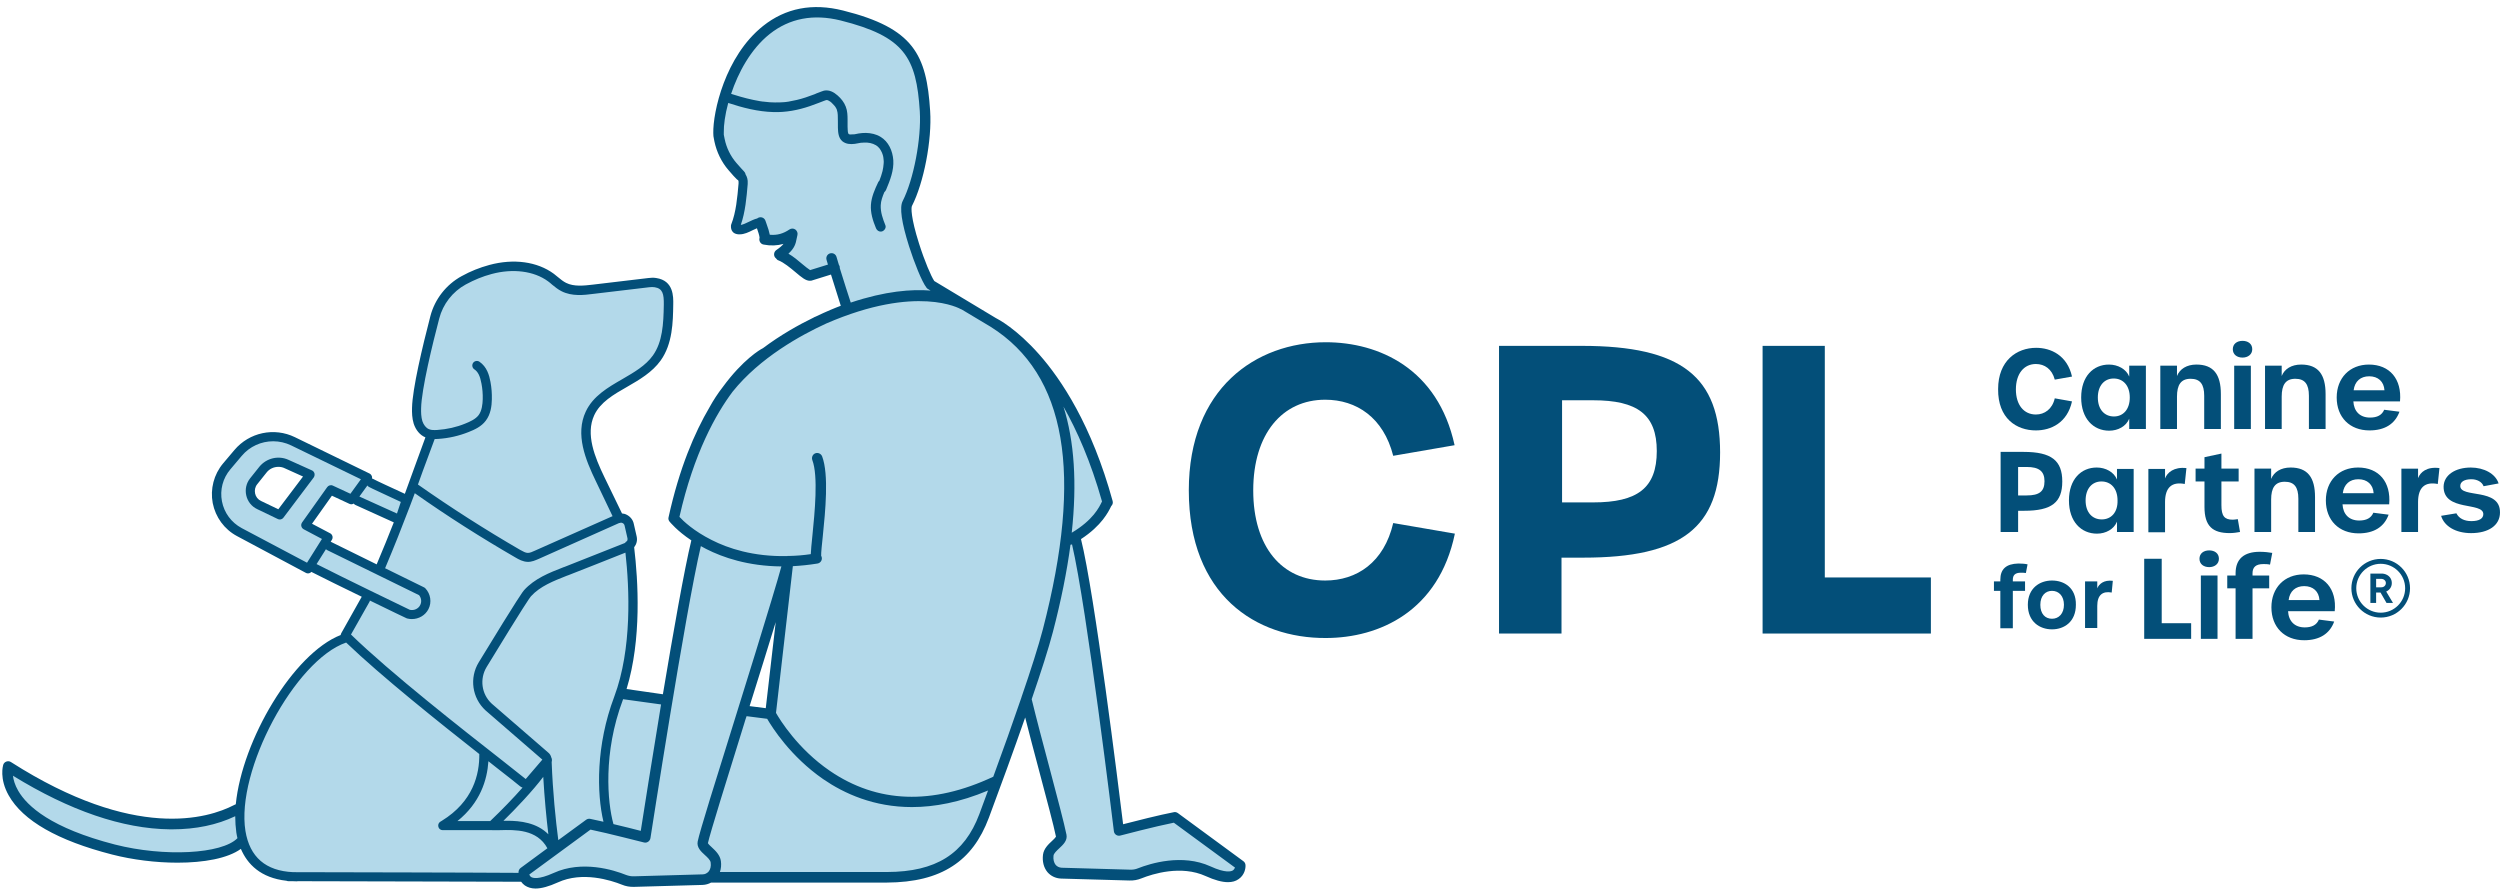
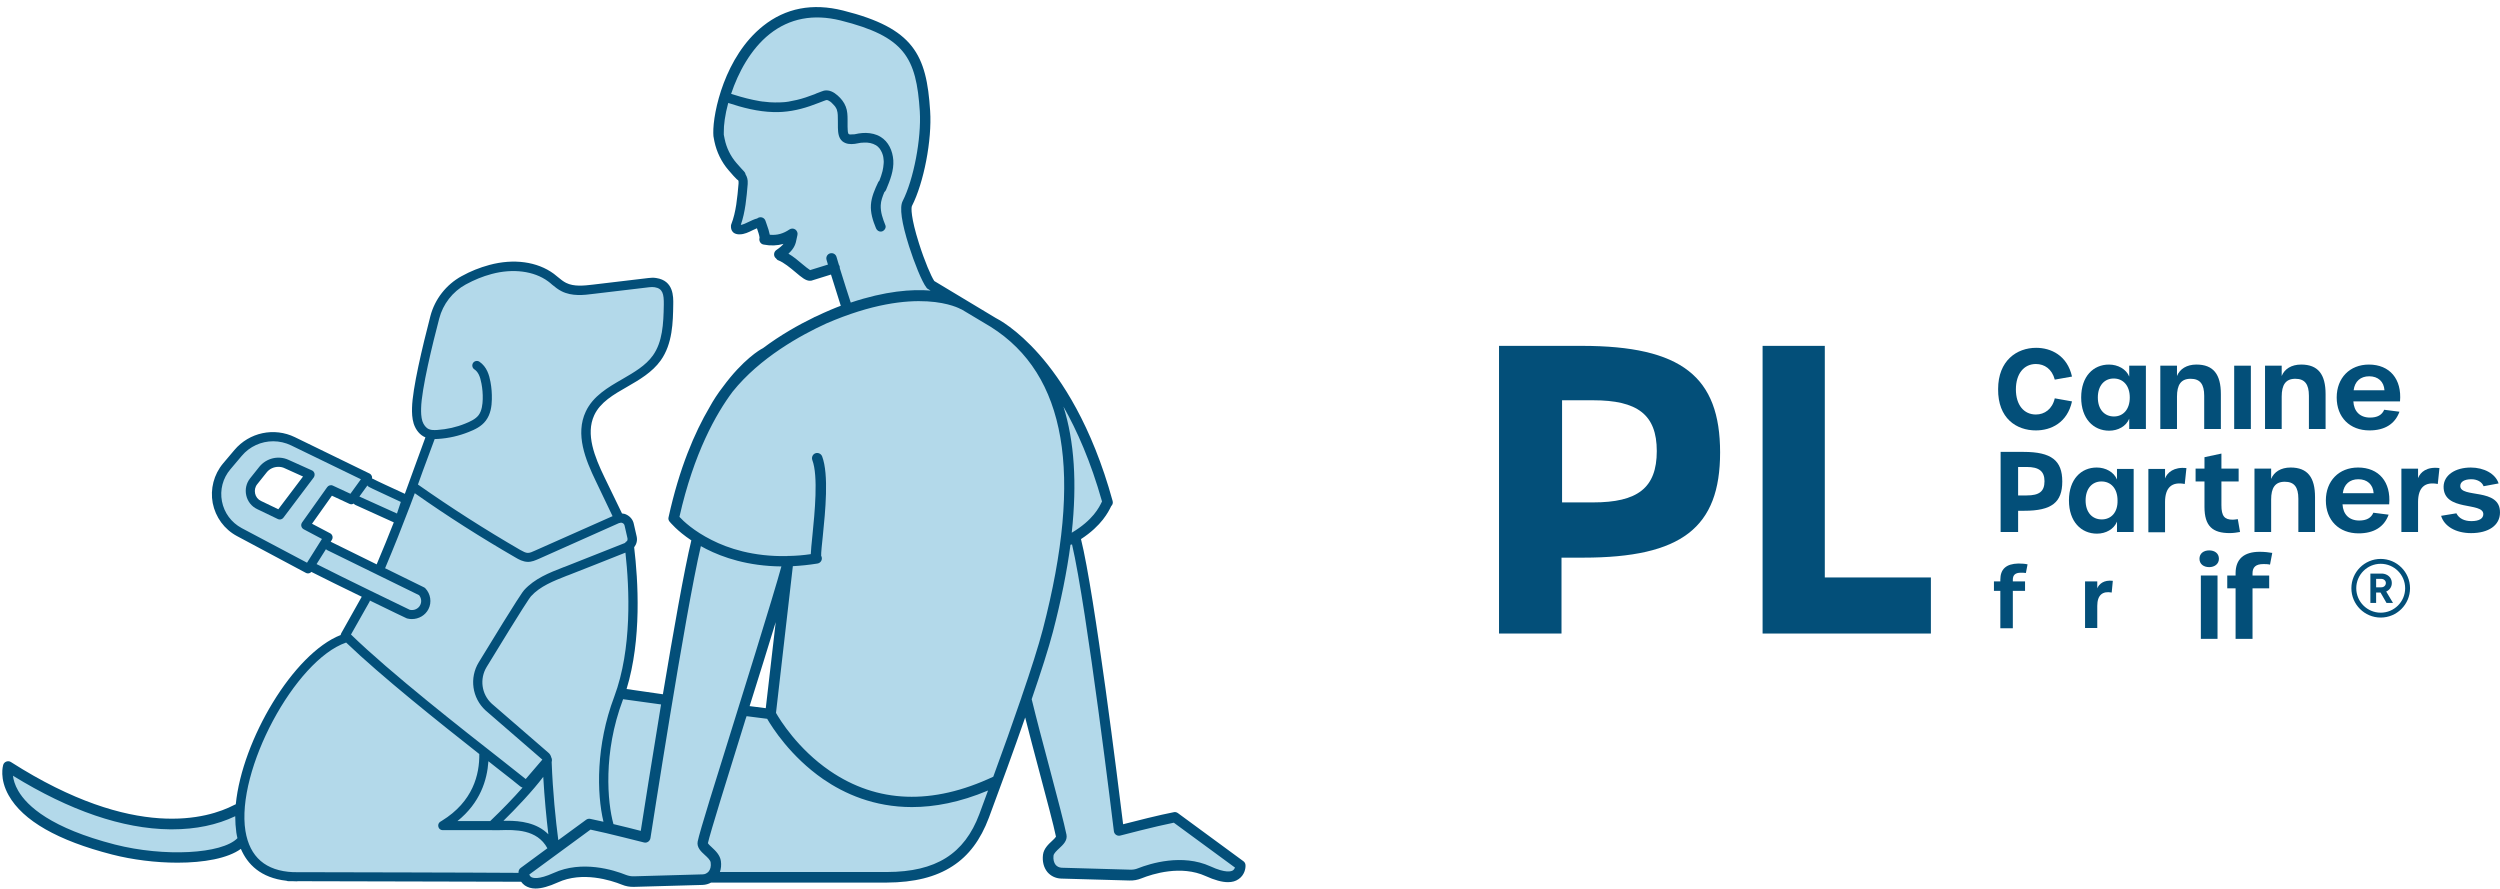
<svg xmlns="http://www.w3.org/2000/svg" id="Layer_2" data-name="Layer 2" viewBox="0 0 300 106.629">
  <g>
    <path fill="#034f79" d="M244.308,51.649c1.799,0,3.765-.904,4.332-3.482l-2.067-.368c-.3,1.305-1.233,1.942-2.266,1.942-1.434,0-2.4-1.138-2.4-3.014s.966-3.047,2.4-3.047c1.033,0,1.933,.602,2.266,1.875l2.067-.368c-.567-2.545-2.533-3.449-4.3-3.449-2.333,0-4.566,1.54-4.566,4.955-.034,3.517,2.2,4.956,4.533,4.956Z" />
    <path fill="#034f79" d="M253.107,51.683c1.066,0,2.033-.535,2.4-1.44v1.239h2v-7.6h-2v1.306c-.367-.905-1.367-1.44-2.433-1.44-1.867,0-3.333,1.406-3.333,3.951s1.466,3.984,3.366,3.984Zm.533-6.262c1.132,0,1.933,.838,1.933,2.278s-.799,2.277-1.9,2.277c-1.132,0-1.933-.838-1.933-2.277s.8-2.278,1.9-2.278Z" />
    <path fill="#034f79" d="M261.238,47.598c0-1.406,.466-2.144,1.633-2.144,1.133,0,1.633,.637,1.633,2.043v3.984h2v-4.185c0-2.377-.9-3.549-2.933-3.549-1.167,0-2,.535-2.333,1.373v-1.239h-2.001v7.6h2.001v-3.883Z" />
-     <path fill="#034f79" d="M269.103,42.911c.634,0,1.167-.369,1.167-1.005,0-.669-.533-1.004-1.167-1.004-.666,0-1.166,.369-1.166,1.004s.5,1.005,1.166,1.005Z" />
    <path fill="#034f79" d="M270.103,43.882h-2v7.6h2v-7.6Z" />
    <path fill="#034f79" d="M273.803,47.598c0-1.406,.467-2.144,1.633-2.144,1.133,0,1.633,.637,1.633,2.043v3.984h2.001v-4.185c0-2.377-.901-3.549-2.934-3.549-1.166,0-2,.535-2.333,1.373v-1.239h-2v7.6h2v-3.883Z" />
    <path fill="#034f79" d="M284.269,43.748c-2.3,0-3.866,1.607-3.866,3.951,0,2.377,1.566,3.95,3.932,3.95,1.833,0,3.067-.77,3.6-2.243l-1.833-.235c-.267,.637-.834,.938-1.7,.938-1.199,0-1.934-.737-2-1.943h5.599c.233-2.679-1.234-4.419-3.733-4.419Zm-1.833,3.08c.133-1.071,.833-1.674,1.867-1.674,1.066,0,1.766,.636,1.833,1.674h-3.699Z" />
    <path fill="#034f79" d="M240.074,54.228v9.61h2.1v-2.545h.733c3.299,0,4.566-1.004,4.566-3.516s-1.3-3.549-4.633-3.549h-2.766Zm5.266,3.516c0,1.239-.634,1.708-2.134,1.708h-1.033v-3.415h1.033c1.466,0,2.134,.502,2.134,1.707Z" />
    <path fill="#034f79" d="M254.038,57.542c-.367-.904-1.366-1.439-2.432-1.439-1.866,0-3.333,1.405-3.333,3.95s1.466,3.985,3.365,3.985c1.067,0,2.033-.536,2.4-1.44v1.239h2.001v-7.568h-2.001v1.272Zm-1.833,4.788c-1.133,0-1.933-.837-1.933-2.277s.799-2.277,1.899-2.277c1.133,0,1.934,.837,1.934,2.277,.034,1.44-.767,2.277-1.9,2.277Z" />
    <path fill="#034f79" d="M259.805,60.255c0-1.774,.833-2.478,2.366-2.176l.2-1.908c-1.5-.168-2.3,.535-2.566,1.239v-1.139h-2.001v7.601h2.001v-3.616Z" />
    <path fill="#034f79" d="M264.537,60.824c0,2.31,.967,3.147,3.032,3.147,.4,0,.901-.067,1.234-.134l-.267-1.541c-.266,.034-.433,.067-.6,.067-.999,0-1.366-.435-1.366-1.741v-2.846h2.067v-1.541h-2.067v-1.808l-2.033,.436v1.372h-1.066v1.541h1.066v3.048Z" />
    <path fill="#034f79" d="M272.537,59.953c0-1.405,.466-2.143,1.633-2.143,1.133,0,1.633,.637,1.633,2.042v3.985h2v-4.185c0-2.377-.9-3.549-2.933-3.549-1.167,0-2,.535-2.333,1.372v-1.239h-2v7.601h2v-3.884Z" />
    <path fill="#034f79" d="M282.969,56.103c-2.3,0-3.866,1.607-3.866,3.95,0,2.377,1.566,3.951,3.932,3.951,1.833,0,3.067-.77,3.6-2.243l-1.833-.235c-.267,.637-.834,.937-1.7,.937-1.199,0-1.934-.736-2-1.942h5.599c.233-2.679-1.234-4.419-3.733-4.419Zm-1.833,3.08c.133-1.071,.833-1.675,1.867-1.675,1.066,0,1.766,.637,1.833,1.675h-3.699Z" />
    <path fill="#034f79" d="M290.167,57.376v-1.138h-2v7.6h2v-3.583c0-1.774,.834-2.478,2.367-2.176l.2-1.908c-1.533-.201-2.3,.502-2.567,1.205Z" />
    <path fill="#034f79" d="M295.233,58.313c0-.503,.501-.804,1.333-.804,.667,0,1.266,.302,1.466,.838l1.8-.335c-.367-1.172-1.767-1.908-3.333-1.908-1.867,0-3.233,.904-3.267,2.277-.034,3.047,4.766,1.808,4.766,3.315,0,.535-.5,.837-1.433,.837-.866,0-1.5-.334-1.799-.937l-1.833,.302c.367,1.239,1.733,2.076,3.599,2.076,2.1,0,3.467-.937,3.467-2.478,.032-3.013-4.767-1.675-4.767-3.181Z" />
    <path fill="#034f79" d="M240.04,69.564v.2h-.767v1.138h.767v4.488h1.5v-4.488h1.466v-1.138h-1.466v-.2c0-.57,.3-.838,.967-.838,.2,0,.367,0,.6,.034l.2-1.038c-.267-.067-.701-.101-1.101-.101-1.466,.034-2.166,.67-2.166,1.943Z" />
-     <path fill="#034f79" d="M246.24,69.663c-1.466,0-2.899,.905-2.899,2.913,0,2.042,1.433,2.947,2.899,2.947s2.866-.905,2.866-2.947c.034-2.042-1.399-2.913-2.866-2.913Zm0,4.588c-.834,0-1.4-.603-1.4-1.675s.6-1.675,1.4-1.675c.833,0,1.433,.637,1.433,1.675s-.6,1.675-1.433,1.675Z" />
    <path fill="#034f79" d="M251.672,70.602v-.838h-1.466v5.592h1.466v-2.645c0-1.306,.634-1.809,1.733-1.608l.133-1.406c-1.1-.133-1.666,.402-1.866,.905Z" />
-     <path fill="#034f79" d="M259.405,67.052h-2.1v9.61h5.633v-1.876h-3.533v-7.734Z" />
    <path fill="#034f79" d="M266.103,69.061h-2v7.601h2v-7.601Z" />
    <path fill="#034f79" d="M265.104,66.047c-.667,0-1.167,.369-1.167,1.005s.5,1.004,1.167,1.004c.633,0,1.166-.369,1.166-1.004,0-.67-.533-1.005-1.166-1.005Z" />
    <path fill="#034f79" d="M271.603,67.688c.266,0,.5,0,.799,.067l.267-1.406c-.333-.067-.967-.134-1.5-.134-1.9,0-2.899,.871-2.899,2.578v.268h-1v1.541h1v6.061h2.033v-6.061h2v-1.541h-2v-.268c0-.736,.399-1.105,1.3-1.105Z" />
-     <path fill="#034f79" d="M276.435,68.927c-2.299,0-3.866,1.608-3.866,3.951,0,2.377,1.567,3.951,3.933,3.951,1.833,0,3.066-.771,3.6-2.244l-1.834-.234c-.266,.636-.833,.937-1.699,.937-1.2,0-1.934-.737-2.001-1.943h5.599c.267-2.678-1.233-4.419-3.733-4.419Zm-1.799,3.081c.133-1.072,.834-1.675,1.867-1.675,1.066,0,1.766,.636,1.833,1.675h-3.699Z" />
-     <path fill="#034f79" d="M142.656,58.848c0-12.255,8.065-17.779,16.431-17.779,6.399,0,13.465,3.181,15.464,12.356l-7.365,1.272c-1.167-4.587-4.399-6.731-8.166-6.731-5.132,0-8.632,4.085-8.632,10.882s3.466,10.815,8.632,10.815c3.8,0,7.066-2.176,8.166-6.897l7.399,1.272c-1.934,9.308-9.065,12.523-15.498,12.523-8.366,.034-16.431-5.123-16.431-17.713Z" />
    <path fill="#034f79" d="M179.916,41.504h9.899c11.998,0,16.597,3.717,16.597,12.79,0,9.008-4.599,12.624-16.431,12.624h-2.6v9.107h-7.499V41.504h.034Zm11.265,18.784c5.3,0,7.633-1.707,7.633-6.161,0-4.386-2.333-6.094-7.633-6.094h-3.733v12.255h3.733Z" />
    <path fill="#034f79" d="M211.478,41.504h7.498v27.791h12.731v6.73h-20.196V41.504h-.034Z" />
    <g>
      <path fill="#034f79" d="M286.389,70.963c.194-.097,.346-.231,.457-.402,.114-.174,.171-.371,.171-.592,0-.224-.054-.422-.161-.592-.107-.171-.256-.305-.447-.402-.191-.1-.41-.149-.658-.146l-.698,.005h-.607v3.514h.688v-1.245h.527l.718,1.245h.778l-.816-1.369c.015-.007,.033-.009,.048-.016Zm-1.255-1.501h.587c.171,0,.31,.047,.417,.141,.11,.094,.166,.216,.166,.366,0,.097-.025,.184-.075,.261-.047,.077-.112,.137-.196,.181-.08,.044-.172,.065-.276,.065h-.622v-1.014Z" />
      <path fill="#034f79" d="M285.685,67.07c-1.941,0-3.519,1.578-3.519,3.519s1.579,3.519,3.519,3.519,3.519-1.578,3.519-3.519-1.579-3.519-3.519-3.519Zm0,6.452c-1.617,0-2.933-1.316-2.933-2.933s1.316-2.933,2.933-2.933,2.933,1.316,2.933,2.933-1.316,2.933-2.933,2.933Z" />
    </g>
  </g>
  <path fill="#b3d9ea" d="M141.454,97.947l-7.144,1.774-.994-7.178-3.888-27.769c.006-.188,.009-.298,.009-.298l2.358-2.83c.728-.746,1.338-1.365,1.338-1.365l-1.16-2.783-.63-2.803-2.798-5.424-.848-2.036-.454-.489-.193-.373-5.686-6.151-.383-.216-.462-.497-8.37-4.675-3.017-7.096-.05-3.598,.471-1.952c.277-.6,.507-.998,.507-.998,0,0,.289-1.337,.516-3.238l.727-3.012-.524-2.959c-.084-1.124-.259-2.216-.565-3.192l-.238-1.342-.897-.886c-.432-.553-.968-1.078-1.584-1.564l-1.43-1.413-5.321-1.989h-1.379c-.166-.024-.332-.049-.495-.066-.855-.094-1.668-.055-2.434,.066h-1.245l-.64,.479c-1.255,.439-2.322,1.041-3.156,1.527l-3.166,4.542c-.158,.353-.3,.693-.428,1.022l-.931,1.333-.597,5.139,1.26,3.465,1.641,2.57-.696,5.67,2.751-.398,.663,1.641,3.149-.199-.945,1.757,3.315,2.984,2.636-.995,1.625,4.592-8.785,4.526-7.094,7.394-2.404,4.012-2.403,9.3,2.337,2.338-.514,4.675-2.917,15.311-5.57-1.2,1.062-3.8s.647-4.708,.647-5.123v-6.3l-.216-2.702-.414-2.934-1.21-.713-1.21-2.288-1.658-3.763-.961-3.266,.282-1.89,1.591-2.636,2.569-1.674,3.779-3.133,1.425-2.868,.1-5.272-1.525-.945-10.178,1.045-2.304-1.84-1.26-.448-.05-.017-.049-.017-2.387-.845-.547,.133-.713-.166-1.89,.779-4.144,.945,.298,.613-.232,.1-2.155,1.641-2.42,10.809-.845,3.581,1.74,2.304-2.801,7.576-2.321-.647-1.805-1.416-4.295-2.497v.05l-6.73-3.117-2.403,.249-3.746,3.133-1.508,3.15,1.276,3.863,10.128,5.222,6.928,3.382-2.702,4.89-3.729,2.62-5.255,6.598-4.277,11.771-3.613,1.244-3.879,.481-2.354-.282-3.945-.398-3.381-.597-2.42-1.16-3.613-1.807-3.978-2.338,.879,3.747,2.934,2.752,3.68,1.625,6.05,1.807,7.873,.763,6.812-1.558s1.972,3.697,4.078,3.78h10.409v.049l1.906-.049,13.372,.094,3.303-.045,2.487,.265,4.078-.994h3.05l3.332,1.359,9.349-.63,2.154-.062c4.446,.143,22.193,.592,25.03-.552,.139-.056,.276-.116,.41-.179l.105-.003,.158-.129c1.258-.645,2.291-1.565,3.117-2.536l.637-.518,.507-1.031c1.081-1.685,1.565-3.147,1.565-3.147l.096-.235,.699-1.422,2.246-5.769,1.914-4.675,4.161,15.368-1.724,2.636,.812,1.509,1.142,.011,7.825,.752,3.879-1.111,4.592-.232,2.569,.912,1.625,.332,.829-1.459-7.509-5.835ZM34.061,61.359l-1.293,.348-2.221-1.094-.497-1.161,1.011-2.288,2.072-1.658,1.376,.613,2.437,.978-1.326,1.575-1.558,2.686Zm11.056,7.477c-1.774-1.21-5.669-3.399-6.249-3.731l.398-.713-2.619-1.409,3.066-4.31,2.901,.995,.067-.116c.729,.647,4.608,2.271,5.105,2.553l-2.669,6.731Zm32.237,31.68,15.203-15.069l-3.117-.464,4.128-13.279-1.011,13.743Z" />
  <path fill="#034f79" d="M149.46,103.799c-.017-.182-.1-.348-.266-.464l-7.856-5.769c-.149-.1-.315-.149-.498-.1-1.575,.298-4.674,1.078-6.067,1.443-.547-4.476-3.415-27.652-5.055-34.218,2.502-1.625,3.298-3.299,3.597-3.896,.017-.017,.017-.05,.033-.066,.166-.149,.232-.398,.166-.613-2.503-9.118-6.166-14.589-8.802-17.573-2.735-3.1-4.94-4.244-5.238-4.393l-7.359-4.426c-.381-.564-1.16-2.371-1.84-4.526-.978-3.084-.945-4.277-.845-4.476,1.425-2.785,2.42-7.908,2.187-11.406-.431-6.764-1.972-9.93-10.443-12.052-3.679-.928-6.912-.298-9.613,1.857-4.575,3.647-6.017,10.361-5.967,12.848,0,.116,0,.232,.017,.365,0,.033,0,.066,.017,.099l.099,.531c.265,1.26,.845,2.47,1.69,3.448,.481,.564,.813,.928,.994,1.094,.05,.05,.1,.083,.166,.116,.05,.099,.067,.199,.05,.315v.083c-.149,1.691-.298,3.432-.879,4.907-.017,.05-.033,.1-.033,.166-.017,.298,.05,.531,.199,.713,.232,.282,.563,.298,.713,.315h.133c.547,0,1.061-.249,1.558-.497,.166-.083,.348-.166,.514-.232,.116,.332,.315,.928,.315,1.144-.05,.149-.033,.315,.033,.464,.083,.182,.249,.315,.448,.348,.845,.166,1.641,.133,2.387-.083-.166,.216-.431,.448-.862,.746-.282,.199-.348,.597-.149,.879,.049,.05,.083,.099,.133,.133,.066,.1,.166,.199,.298,.232,.629,.249,1.392,.879,2.006,1.393,.763,.647,1.243,1.044,1.74,1.044,.067,0,.133,0,.199-.017,.017,0,.033,0,.049-.017l2.288-.713c.464,1.509,.928,2.968,1.176,3.747-.629,.232-1.69,.663-3,1.293-.066,.033-.133,.05-.199,.083-.016,0-.033,.017-.049,.033-1.774,.862-3.978,2.089-6.116,3.697-.033,.017-.067,.017-.099,.05-.166,.083-2.255,1.26-4.708,4.609-.58,.746-1.11,1.558-1.575,2.404-1.807,3.067-3.63,7.328-4.923,13.213-.05,.182,0,.381,.133,.531,.05,.05,.879,1.094,2.602,2.238-.845,3.482-2.188,11.141-3.414,18.468l-4.359-.629c1.823-5.952,1.392-12.998,.911-17.009,.282-.365,.414-.829,.298-1.31l-.348-1.525c-.1-.464-.414-.846-.829-1.061-.182-.099-.381-.149-.58-.166l-2.105-4.343c-1.16-2.404-2.287-5.156-1.227-7.444,.729-1.558,2.304-2.47,3.962-3.415,1.475-.846,3-1.741,4.011-3.15,1.442-2.023,1.475-4.625,1.509-6.731,.017-.928,.05-2.852-2.039-3.166-.298-.05-.597-.05-.944,0l-6.697,.796c-.994,.116-2.238,.265-3.182-.216-.332-.166-.647-.414-.962-.68-.166-.133-.348-.282-.514-.414-1.989-1.459-4.807-1.84-7.708-1.061-1.21,.332-2.255,.746-3.365,1.359-1.84,1.011-3.199,2.752-3.729,4.775-.978,3.763-2.155,8.72-2.205,11.008-.017,.58,0,1.26,.199,1.906,.248,.763,.746,1.376,1.392,1.641h.017c-.464,1.243-.895,2.454-1.326,3.631-.364,1.028-.746,2.072-1.144,3.15-1.475-.68-3.498-1.608-3.746-1.757-.067-.05-.133-.066-.199-.083,.017-.066,.017-.149,0-.232-.049-.149-.149-.298-.298-.365l-8.951-4.36c-2.486-1.21-5.47-.58-7.26,1.542l-1.359,1.608c-1.111,1.326-1.558,3.067-1.243,4.758,.332,1.691,1.392,3.15,2.917,3.963l8.255,4.409c.083,.05,.166,.067,.265,.067,.149,0,.298-.067,.398-.182,1.392,.713,3.796,1.89,6.05,2.984-.017,.017-.033,.05-.05,.083l-2.42,4.31c-.033,.067-.05,.133-.066,.199-5.685,2.238-11.818,12.599-12.581,20.308-.066,.017-.116,.066-.216,.099-3.1,1.608-11.901,4.327-26.753-5.156-.166-.116-.365-.133-.564-.066-.182,.066-.332,.215-.381,.414-.017,.067-.481,1.625,.663,3.647,1.707,3.034,5.884,5.421,12.415,7.096,2.453,.63,5.254,.978,7.84,.978,3.166,0,6.034-.514,7.608-1.658,.779,1.824,2.354,3.482,5.487,3.83,.066,.033,.149,.049,.232,.049h.481c.166,0,.348,.017,.514,.017,.033,0,.083,0,.116-.017,3.265,0,8.321,.017,13.642,.033,4.392,.017,9.05,.017,13.161,.033,.116,.166,.265,.315,.448,.448,.348,.232,.779,.365,1.276,.365,.713,0,1.608-.249,2.669-.73,2.95-1.359,6.365-.265,7.69,.266,.464,.198,.978,.282,1.475,.265l8.222-.232c.364-.016,.713-.116,1.011-.282h21.084c3.299-.017,5.885-.663,7.89-1.973,1.956-1.26,3.365-3.166,4.359-5.802,1.392-3.73,2.967-8.041,4.359-12.036,.497,1.973,1.094,4.211,1.674,6.399,.895,3.382,1.757,6.582,2.022,7.908-.066,.116-.298,.348-.464,.498-.448,.414-.995,.928-1.094,1.658-.099,.812,.083,1.541,.53,2.089,.398,.464,.962,.746,1.625,.779l8.205,.232c.514,.017,.994-.067,1.475-.265,1.325-.531,4.74-1.609,7.691-.265,1.06,.48,1.956,.729,2.668,.729,.514,0,.928-.117,1.276-.365,.713-.481,.862-1.293,.829-1.691Zm-17.255-43.551c-.298,.613-1.028,2.155-3.597,3.68,.647-5.952,.315-10.991-.994-15.136,1.625,2.868,3.282,6.598,4.625,11.373,0,.033-.017,.05-.033,.083Zm-31.428-28.051c0-.066,0-.149-.017-.232-.017-.066-.066-.133-.099-.199-.099-.315-.199-.63-.282-.945-.099-.332-.448-.514-.779-.414-.331,.099-.514,.448-.414,.779,.05,.182,.116,.365,.166,.564l-2.138,.663c-.199-.116-.63-.464-.945-.729-.48-.414-1.06-.895-1.657-1.243,.729-.663,.879-1.194,.994-1.84,.017-.133,.05-.265,.083-.381,.067-.249-.033-.514-.248-.68-.216-.149-.498-.149-.713,0-.729,.497-1.475,.713-2.354,.63-.066-.348-.199-.796-.414-1.376-.05-.133-.083-.216-.099-.282-.1-.332-.448-.514-.779-.414-.083,.017-.149,.066-.215,.116-.365,.083-.697,.265-1.028,.414-.332,.166-.663,.315-.945,.365,.547-1.558,.696-3.332,.829-4.907v-.083c.033-.398-.066-.779-.265-1.094-.017-.133-.083-.249-.182-.348-.1-.099-.348-.365-.912-1.011-.713-.829-1.194-1.824-1.409-2.885l-.1-.497v-.282c-.017-.862,.149-2.122,.531-3.531,1.756,.58,3.563,1.044,5.42,1.094,1.492,.05,2.967-.232,4.376-.713,.348-.116,.696-.249,1.044-.381,.166-.066,.348-.133,.514-.199,.083-.033,.183-.066,.265-.099,.05-.017,.1-.033,.149-.05h.05s.083,.017,.099,.017h.033s.017,.017,.033,.017c.099,.05,.183,.1,.282,.166,.017,.017,.083,.083,.083,.066,.05,.05,.083,.083,.133,.133,.1,.099,.199,.199,.282,.298,0,0,.049,.066,.066,.083,.033,.05,.05,.083,.083,.133,.033,.05,.049,.099,.083,.149,0,.017,.017,.017,.017,.033s0,.017,.017,.05c.033,.116,.066,.216,.083,.332,.017,.05,.017,.1,.017,.149,0,.017,.017,.149,.017,.166,.033,.514,0,1.028,.017,1.542,.017,.564,.066,1.21,.53,1.608,.431,.348,.962,.381,1.492,.315,.248-.033,.497-.083,.746-.133h.099c.067,0,.133-.017,.199-.017h.448c.464,.033,.994,.199,1.325,.531,.05,.05,.083,.083,.117,.133,.017,.017,.049,.05,.066,.066,0,0,.017,.017,.017,.033,.067,.116,.149,.216,.199,.348,0,0,.033,.083,.049,.1,.017,.066,.05,.133,.067,.182,.05,.133,.083,.265,.099,.398,.017,.05,.017,.1,.017,.149,0,.017,.017,.149,.017,.166,.017,.133,.017,.265,0,.414-.017,.315-.067,.58-.133,.895-.099,.398-.232,.779-.381,1.16-.05,.05-.1,.1-.133,.166-.414,.879-.812,1.757-.879,2.719-.066,.962,.232,1.906,.597,2.785,.117,.298,.398,.497,.729,.414,.282-.083,.531-.431,.414-.729-.314-.779-.596-1.575-.563-2.404,.017-.531,.216-1.061,.431-1.575,.1-.083,.166-.182,.216-.298,.464-1.111,.944-2.304,.862-3.548-.083-1.111-.563-2.221-1.541-2.802-.514-.315-1.128-.448-1.74-.464-.298,0-.597,.017-.879,.066-.117,.017-.216,.033-.332,.066-.067,.017-.133,.017-.183,.033h-.083c-.1,.017-.216,.017-.315,.017h-.099c-.033,0-.1-.017-.117-.017h-.016l-.017-.017c-.033-.017-.067-.066,0,.017-.017-.017-.033-.033-.05-.05-.017-.017-.017-.033-.017-.033,0-.017-.017-.033-.017-.033-.017-.05-.017-.083-.033-.116,0-.033-.016-.05-.016-.05v-.05c0-.066-.017-.116-.017-.182-.017-.133-.017-.265-.017-.398v-.812c0-.531-.017-1.094-.216-1.592-.198-.53-.563-.978-.978-1.343-.448-.398-1.011-.713-1.641-.58-.198,.05-.398,.149-.597,.216-.182,.066-.364,.133-.53,.216-.696,.265-1.409,.514-2.121,.68-.348,.083-.696,.149-1.061,.216h-.05c-.016,0-.083,.017-.083,.017-.099,.017-.183,.017-.282,.033-.199,.017-.381,.033-.58,.033-.398,.017-.796,0-1.194-.017-.215-.017-.431-.033-.646-.066-.05,0-.1-.017-.149-.017h-.05c-.116-.017-.232-.033-.348-.05-1.06-.182-2.105-.448-3.133-.779-.116-.033-.216-.066-.315-.099,.845-2.537,2.337-5.355,4.625-7.178,2.387-1.89,5.255-2.437,8.52-1.625,7.658,1.923,9.083,4.41,9.497,10.909,.199,3.266-.746,8.19-2.055,10.759-.398,.763-.133,2.586,.763,5.421,.613,1.923,1.525,4.244,2.105,4.99l.017,.017,.017,.017c.017,.017,.05,.05,.067,.066,.017,.017,.033,.017,.049,.033,.017,0,.017,.017,.033,.017l.298,.182c-2.254-.182-5.42,.05-9.581,1.442-.265-.796-.795-2.454-1.309-4.111Zm-19.244,29.824c1.724-7.643,4.393-12.367,6.382-15.02,3.282-4.095,8.205-6.797,11.255-8.19,10.907-4.725,16.029-1.757,16.112-1.724,.05,.033,.1,.05,.149,.066l3.464,2.072c9.067,5.72,11.106,17.59,6.249,36.29-.514,1.973-1.442,4.891-2.569,8.157v.017c-1.028,3.017-2.221,6.35-3.382,9.516-7.309,3.432-13.907,3.199-19.625-.713-3.846-2.636-6.001-6.15-6.448-6.946l2.022-17.606c.928-.05,1.923-.149,2.951-.315,.315-.05,.547-.332,.53-.647,0-.099-.033-.199-.083-.282-.017-.365,.099-1.426,.198-2.371,.298-2.935,.746-7.378-.083-9.566-.133-.315-.481-.481-.813-.365-.314,.116-.48,.481-.364,.812,.729,1.923,.282,6.35,.017,9.002-.116,1.128-.183,1.824-.199,2.288-.895,.133-1.74,.199-2.552,.216h-.199c-.017,0-.049,0-.066,.017h-.033c-4.061,.083-7.078-.928-9.034-1.924-2.155-1.077-3.431-2.288-3.879-2.785Zm10.359,22.961l-1.939-.248c1.094-3.482,2.205-7.046,3.133-10.08l-1.194,10.328Zm-12.564-.448c-1.127,6.797-2.105,13.08-2.436,15.17-.746-.199-2.022-.514-3.282-.813v-.017c-.713-2.553-1.26-8.538,1.128-14.871,.017-.033,.017-.067,.033-.099l4.559,.629Zm-5.619-.928c-2.205,5.836-2.105,11.589-1.293,15.004-.597-.133-1.16-.265-1.591-.348-.166-.033-.348,0-.498,.116l-3.332,2.437c-.315-2.404-.663-5.785-.795-9.35,.016-.083,.033-.166,.033-.232,0-.133-.017-.232-.083-.348-.05-.215-.166-.414-.348-.563l-6.796-5.885c-1.226-1.128-1.475-2.967-.613-4.393,4.525-7.427,5.221-8.388,5.321-8.488,1.094-1.21,2.718-1.84,4.309-2.47l.149-.05c1.608-.63,4.856-1.906,6.879-2.719,.48,4.277,.812,11.539-1.343,17.291Zm-14.885,14.921h-3.928c2.719-2.188,3.564-4.907,3.713-7.178,.364,.282,.713,.563,1.028,.813,1.276,.994,2.271,1.774,2.768,2.188,.083,.067,.198,.133,.298,.166-1.094,1.244-2.47,2.669-3.879,4.012Zm6.366-5.305c.149,2.57,.381,4.974,.613,6.896-1.392-1.409-3.398-1.625-4.923-1.625h-.464c1.459-1.426,3.531-3.614,4.774-5.272Zm-13.029-40.534c.149,0,.282,0,.414-.017,1.277-.083,2.503-.365,3.663-.829,.713-.282,1.525-.647,2.055-1.359,.597-.779,.713-1.774,.729-2.553,.017-.696-.033-1.409-.166-2.105-.149-.812-.431-1.807-1.326-2.42-.248-.166-.597-.099-.762,.149-.166,.249-.1,.597,.149,.763,.447,.298,.696,.812,.862,1.724,.116,.613,.165,1.243,.149,1.857-.017,.613-.1,1.393-.498,1.923-.365,.481-1.028,.779-1.608,1.011-1.044,.431-2.171,.68-3.332,.763-.215,.017-.431,.017-.63,0h-.017c-.133-.017-.265-.05-.381-.099-.348-.149-.63-.514-.779-.962-.149-.497-.165-1.061-.149-1.558,.049-2.288,1.375-7.725,2.171-10.743,.447-1.741,1.607-3.233,3.182-4.095,1.044-.564,2.006-.962,3.116-1.26,2.536-.68,5.072-.365,6.763,.879,.149,.116,.314,.232,.464,.381,.365,.298,.729,.597,1.16,.812,1.244,.63,2.669,.464,3.813,.315l6.697-.796c.248-.033,.464-.033,.663,0,.962,.149,1.111,.812,1.094,2.072-.033,2.387-.166,4.509-1.309,6.117-.879,1.227-2.238,2.006-3.663,2.835-1.724,.995-3.514,2.023-4.393,3.896-1.276,2.719-.049,5.753,1.227,8.389l1.989,4.161-9.332,4.145c-.282,.133-.58,.265-.829,.265-.282,0-.563-.166-.928-.364-4.178-2.42-8.305-5.057-12.266-7.842,.199-.564,.398-1.111,.597-1.658,.464-1.227,.912-2.487,1.409-3.796Zm-14.172,15.003l1.127-1.79c.05,.05,.083,.083,.149,.116l11.023,5.404c.282,.348,.332,.813,.133,1.194-.215,.432-.729,.68-1.243,.564-.696-.332-8.139-3.929-11.189-5.488Zm1.757-2.652c-.017-.017-.05-.017-.066-.017l.149-.248c.083-.133,.099-.282,.066-.432-.05-.149-.133-.282-.282-.348l-2.171-1.144,2.387-3.365,2.105,.978c.166,.083,.364,.066,.514-.033,.05,.066,.116,.133,.199,.166l4.608,2.089c-.646,1.642-1.26,3.166-2.055,5.04l-5.453-2.686Zm8.354-4.808l-.464,1.393-4.509-2.039,.961-1.326c.033,.05,.067,.083,.099,.116,.067,.05,.199,.149,3.912,1.857Zm-19.111,3.133c-1.227-.663-2.089-1.824-2.354-3.2-.265-1.376,.099-2.769,1.011-3.846l1.359-1.608c.961-1.144,2.354-1.757,3.779-1.757,.729,0,1.475,.166,2.155,.497l8.37,4.062-1.26,1.741-2.105-.978c-.232-.116-.53-.033-.68,.182l-3.017,4.244c-.083,.133-.133,.298-.083,.448,.033,.149,.133,.282,.282,.365l2.188,1.16-1.79,2.851-7.857-4.161Zm15.349,8.853c.017-.05,.05-.099,.05-.149,2.371,1.16,4.343,2.105,4.393,2.122,.033,.017,.066,.033,.099,.033,.183,.049,.364,.066,.547,.066,.829,0,1.608-.448,1.989-1.194,.415-.812,.266-1.824-.381-2.503-.05-.05-.099-.083-.166-.116l-4.658-2.288c1.16-2.752,1.956-4.775,2.984-7.46,.198-.531,.381-1.028,.58-1.542,3.895,2.752,7.973,5.338,12.1,7.725,.365,.216,.862,.498,1.442,.514,.514,.017,.945-.199,1.309-.348l9.664-4.31c.066,0,.149-.017,.215-.05,.083,0,.149,.033,.199,.05,.083,.033,.215,.133,.248,.315l.348,1.525c.017,.116,0,.215-.05,.315-.099,.049-.198,.133-.248,.232-1.973,.779-5.536,2.189-7.243,2.868l-.149,.05c-1.707,.663-3.464,1.359-4.724,2.752-.116,.133-.497,.548-5.436,8.654-1.144,1.873-.796,4.293,.812,5.769l.017,.016,6.796,5.885v.017l-1.989,2.321c-.514-.414-1.459-1.16-2.785-2.205-4.724-3.697-13.426-10.511-18.183-15.136l2.221-3.929Zm-30.549,29.128c-7.658-1.973-10.525-4.593-11.603-6.45-.414-.713-.58-1.343-.63-1.807,6.813,4.195,13.144,6.366,18.83,6.433h.282c2.834,0,5.371-.531,7.558-1.575,0,.68,.05,1.343,.133,1.956,.033,.232,.083,.448,.133,.68-1.856,1.906-8.785,2.271-14.703,.763Zm35.621,3.348c-5.652-.016-11.006-.033-14.238-.033-3.282-.149-5.205-1.807-5.719-4.941-1.16-7.244,5.934-20.49,12.084-22.612,4.194,4.028,11.156,9.582,15.979,13.379,.033,2.437-.745,5.703-4.492,8.007-.099,.066-.165,.099-.215,.133-.199,.133-.265,.381-.199,.613,.067,.232,.282,.381,.514,.381h5.917c.265,.017,.597,0,.961,0,1.774-.05,4.443-.133,5.686,2.172l-3.199,2.354c-.149,.099-.248,.282-.265,.464v.133c-4.044-.033-8.536-.033-12.813-.05Zm34.892,.232l-8.205,.232c-.331,.017-.663-.049-.978-.166-1.475-.597-5.287-1.79-8.686-.232-1.84,.829-2.503,.613-2.702,.481-.117-.083-.183-.199-.216-.298l7.343-5.388c2.105,.431,6.366,1.541,6.415,1.541,.166,.05,.348,.017,.498-.083s.248-.249,.282-.431c.05-.282,4.177-27.072,6.05-35.046,.199,.116,.414,.232,.647,.348,1.989,1.011,5.005,2.056,9.017,2.089-.829,3.117-5.52,18.12-5.636,18.485-2.237,7.162-4.177,13.345-4.409,14.522-.133,.696,.381,1.194,.862,1.625,.315,.282,.663,.613,.696,.895,.067,.448-.033,.846-.265,1.111-.199,.199-.431,.315-.713,.315Zm22.145-.282h-20.057c.133-.398,.182-.846,.117-1.31-.1-.729-.647-1.243-1.094-1.658-.166-.149-.414-.381-.464-.497,.265-1.21,2.255-7.593,4.359-14.357,.083-.298,.183-.597,.282-.879l2.47,.315c.597,1.028,2.801,4.526,6.73,7.245,2.536,1.74,6.083,3.348,10.642,3.348,2.702,0,5.751-.563,9.133-1.989-.365,.961-.713,1.923-1.044,2.835-1.79,4.774-5.205,6.93-11.073,6.946Zm41.505-.199c-.199,.133-.862,.365-2.702-.481-3.382-1.542-7.211-.348-8.686,.232-.315,.133-.647,.182-.978,.166l-8.188-.232c-.282-.017-.531-.133-.713-.332-.216-.265-.315-.663-.266-1.11,.033-.282,.382-.597,.697-.895,.464-.431,.994-.928,.862-1.625-.265-1.326-1.128-4.575-2.039-8.023-.779-2.918-1.575-5.919-2.138-8.239,1.11-3.233,2.038-6.118,2.552-8.091,.978-3.747,1.674-7.212,2.105-10.444,.067,0,.133-.017,.183-.05,1.774,7.56,4.99,34.135,5.023,34.416,.016,.183,.116,.348,.265,.448,.149,.1,.331,.133,.514,.083,.05-.017,4.309-1.128,6.415-1.542l7.343,5.388c-.066,.133-.133,.249-.248,.332Z" />
  <path fill="#034f79" d="M37.74,56.817c-.05-.166-.149-.298-.298-.365l-2.834-1.277c-1.21-.547-2.635-.199-3.481,.829l-1.111,1.393c-.464,.58-.63,1.326-.464,2.056,.166,.729,.646,1.326,1.309,1.641l2.486,1.194c.083,.033,.149,.05,.232,.05,.166,0,.331-.083,.431-.216l3.647-4.841c.083-.133,.116-.298,.083-.464Zm-4.343,4.294l-2.072-.995c-.365-.166-.63-.497-.713-.895-.083-.398,0-.812,.265-1.127l1.111-1.393c.348-.448,.878-.68,1.425-.68,.249,0,.514,.05,.746,.166l2.205,.995-2.967,3.929Z" />
</svg>